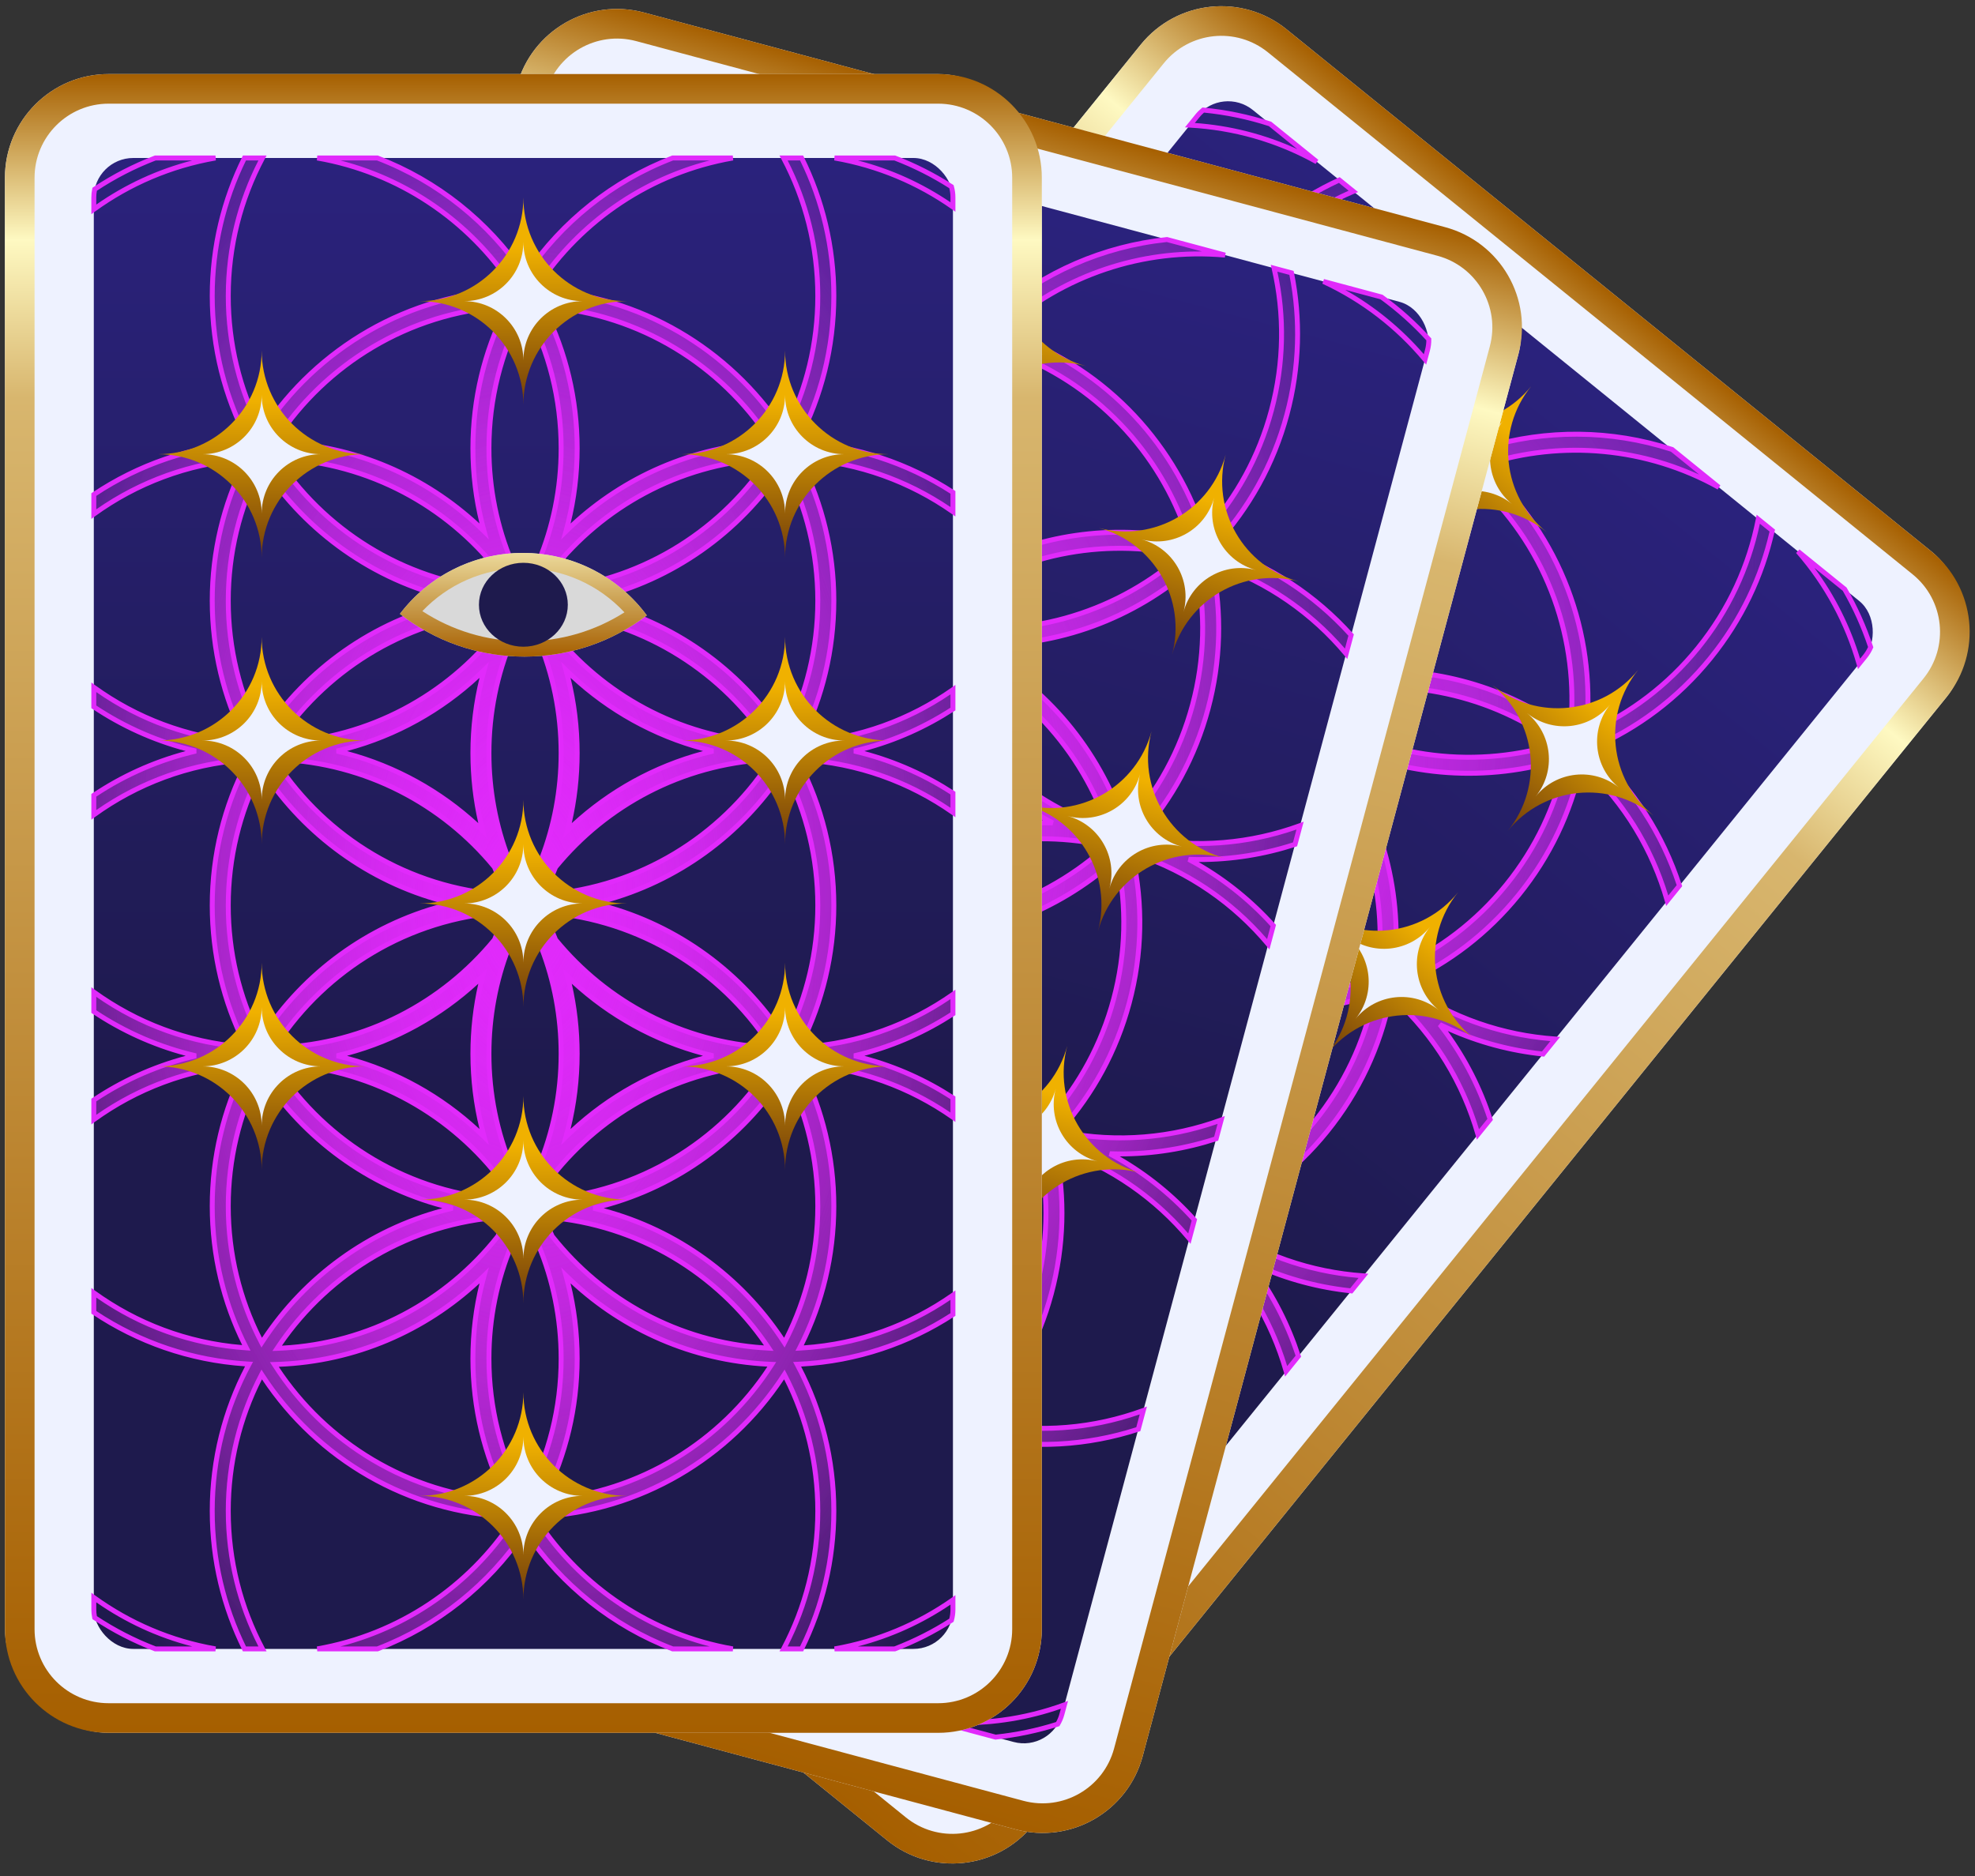
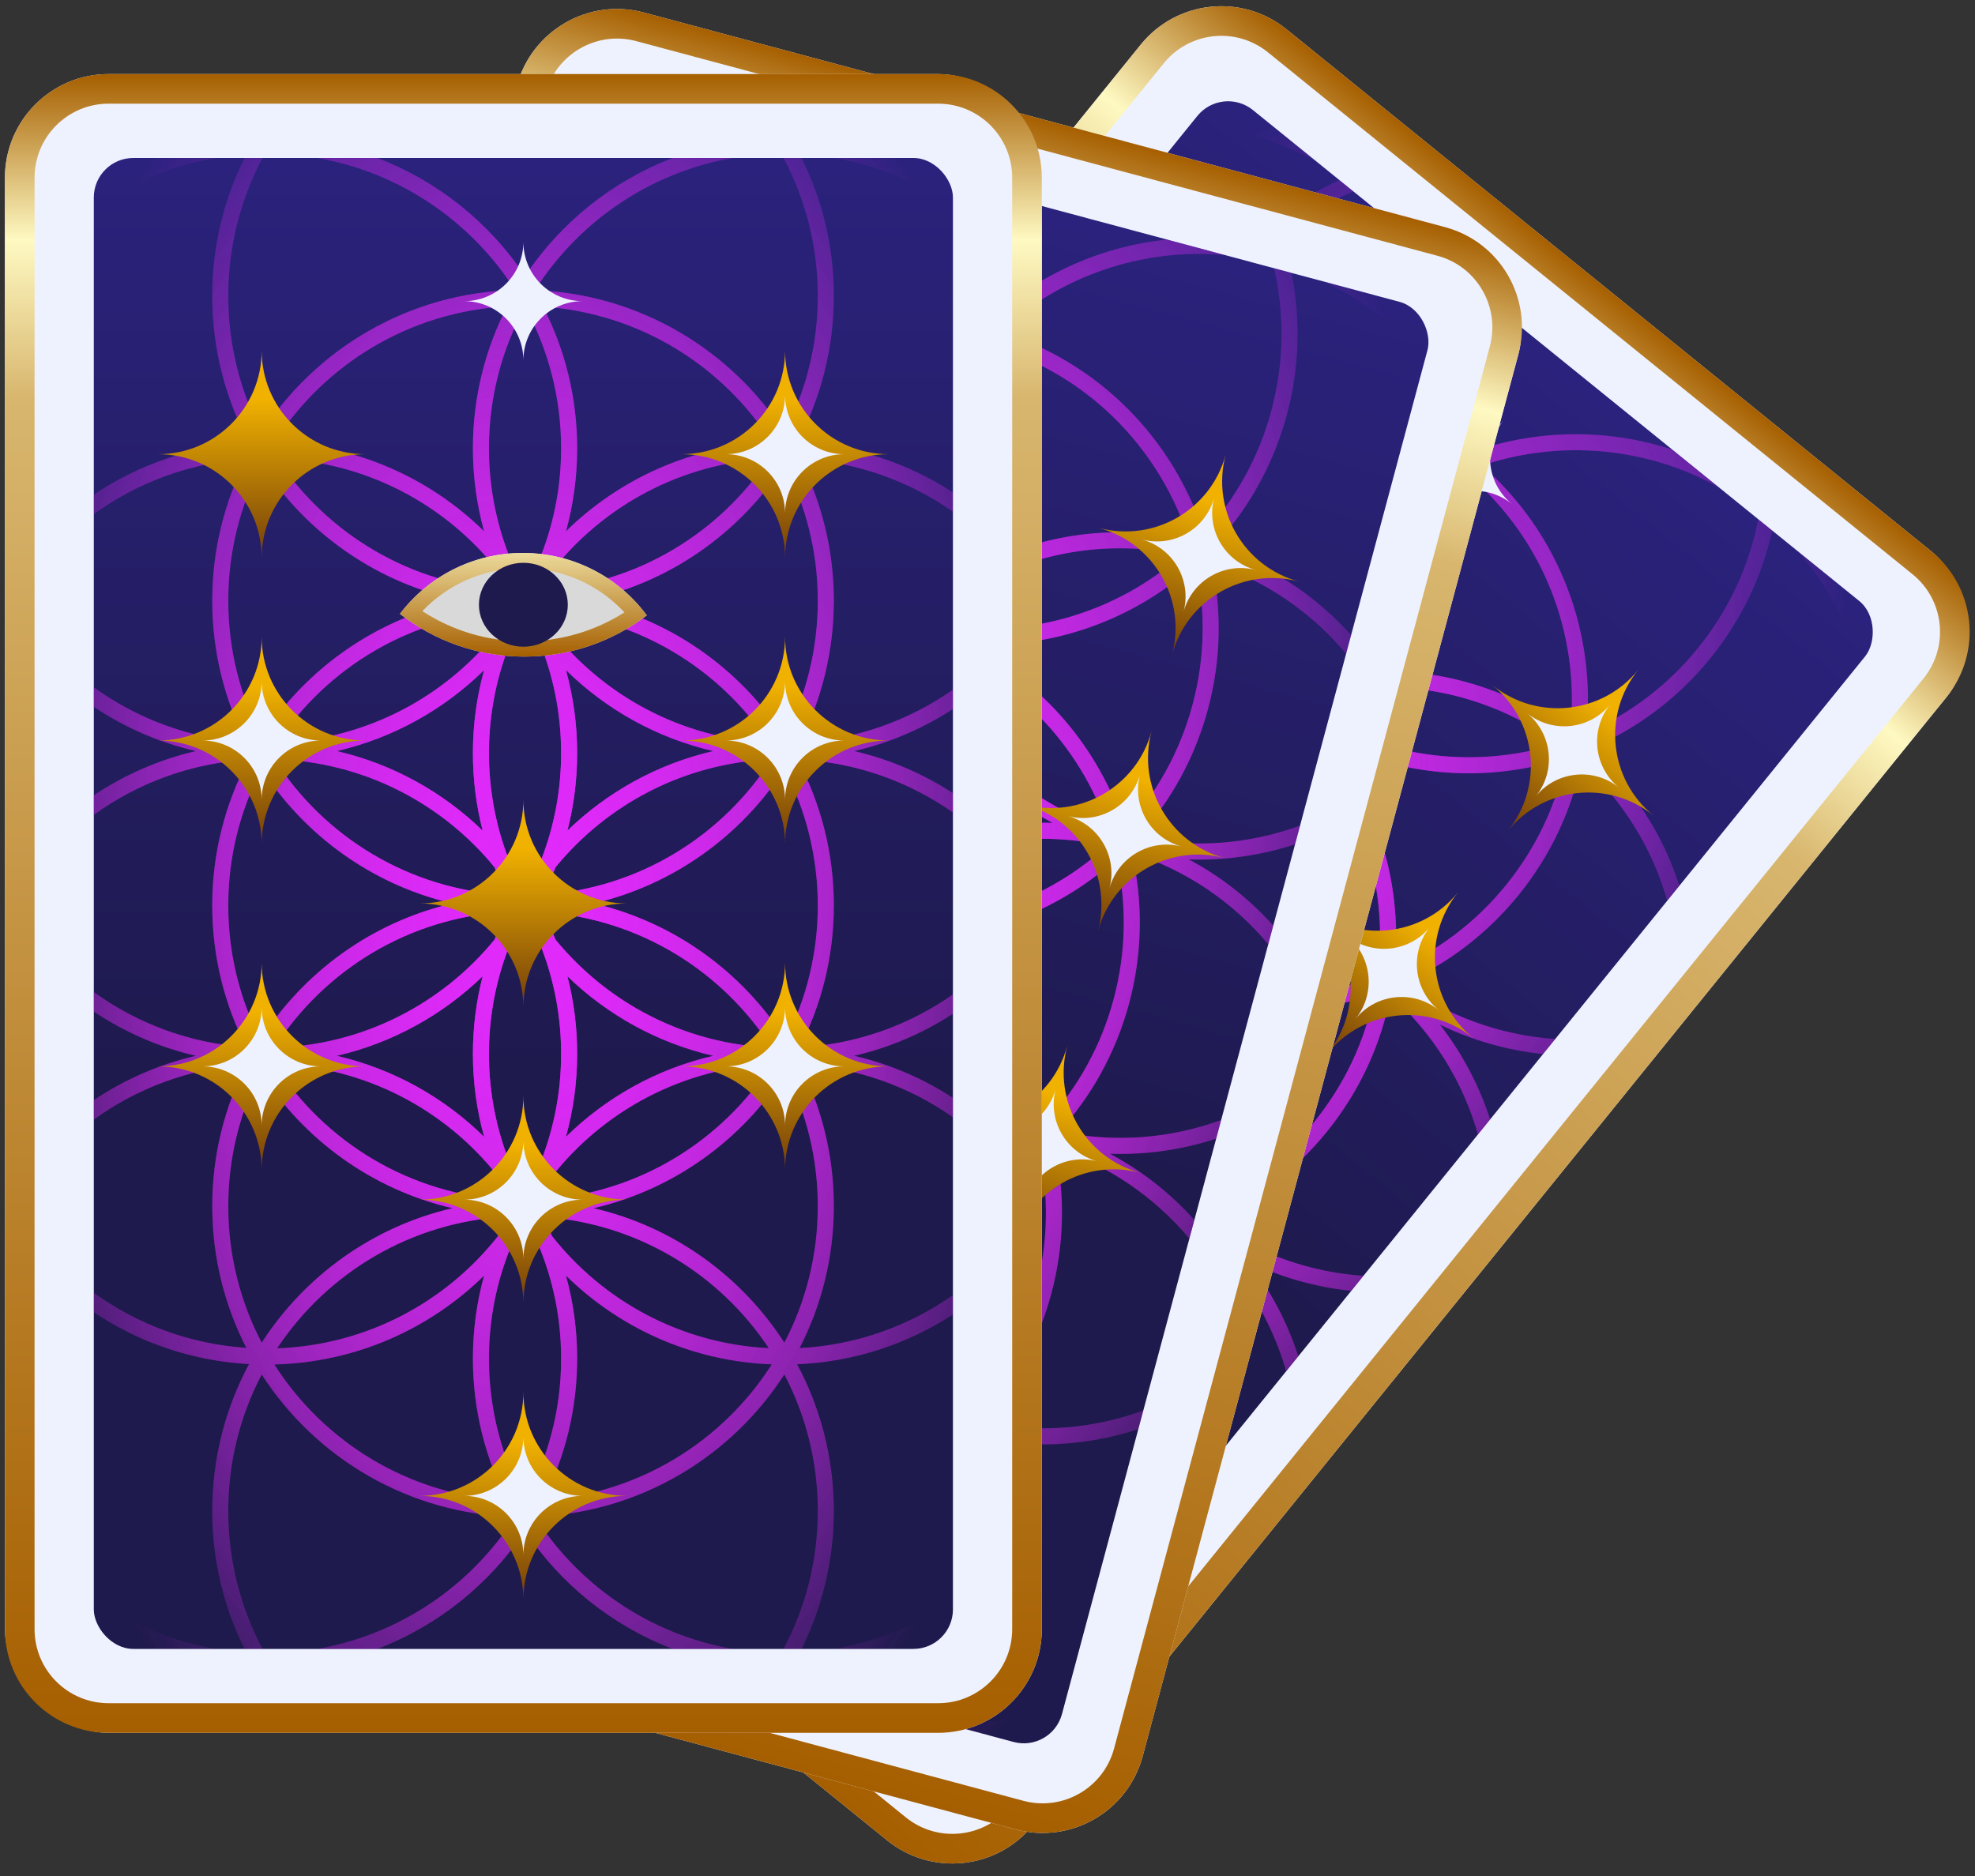
<svg xmlns="http://www.w3.org/2000/svg" xmlns:xlink="http://www.w3.org/1999/xlink" fill="none" width="400" height="380" viewBox="0 0 400 380">
  <rect x="0" y="0" width="400" height="380" fill="#333333" stroke="none" />
  <defs>
    <symbol id="tarot">
      <g clip-path="url(#clip0_2222_5650)">
        <rect width="210" height="336" rx="21" fill="#EEF2FF" />
        <path fill-rule="evenodd" clip-rule="evenodd" d="M189 6H21C12.716 6 6 12.716 6 21V315C6 323.284 12.716 330 21 330H189C197.284 330 204 323.284 204 315V21C204 12.716 197.284 6 189 6ZM21 0C9.402 0 0 9.402 0 21V315C0 326.598 9.402 336 21 336H189C200.598 336 210 326.598 210 315V21C210 9.402 200.598 0 189 0H21Z" fill="url(#paint0_linear_2222_5650)" />
        <rect x="18" y="17" width="174" height="302" rx="8" fill="url(#paint1_linear_2222_5650)" />
        <path fill-rule="evenodd" clip-rule="evenodd" d="M75.434 17C87.712 21.697 98.142 30.128 105.336 40.903C112.531 30.128 122.961 21.697 135.238 17H147.418C130.59 19.929 116.181 29.904 107.342 43.775C128.542 44.573 147.059 55.856 157.858 72.589C162.183 64.324 164.629 54.922 164.629 44.948C164.629 34.85 162.122 25.338 157.696 17L161.349 17C165.528 25.421 167.878 34.91 167.878 44.948C167.878 55.69 165.187 65.803 160.443 74.651C172.052 75.145 182.848 78.782 192 84.735V88.656C183.121 82.42 172.466 78.54 160.944 77.928C165.376 86.546 167.878 96.319 167.878 106.677C167.878 117.034 165.376 126.808 160.944 135.426C172.466 134.813 183.121 130.934 192 124.697V128.619C185.967 132.543 179.219 135.461 171.995 137.135C179.219 138.81 185.967 141.728 192 145.652V149.573C183.009 143.258 172.197 139.36 160.507 138.824C165.211 147.643 167.878 157.713 167.878 168.406C167.878 178.764 165.376 188.537 160.944 197.155C172.466 196.543 183.121 192.663 192 186.427V190.348C185.967 194.272 179.219 197.19 171.995 198.865C179.219 200.539 185.967 203.457 192 207.381V211.303C183.121 205.066 172.466 201.187 160.944 200.574C165.376 209.192 167.878 218.966 167.878 229.323C167.878 239.681 165.376 249.454 160.944 258.072C172.466 257.46 183.121 253.58 192 247.344V251.265C182.848 257.218 172.052 260.855 160.443 261.349C165.187 270.197 167.878 280.31 167.878 291.052C167.878 301.09 165.528 310.58 161.349 319H157.697C162.122 310.662 164.629 301.15 164.629 291.052C164.629 281.078 162.183 271.676 157.858 263.411C147.059 280.144 128.542 291.427 107.342 292.225C116.181 306.096 130.59 316.071 147.418 319H135.238C122.961 314.303 112.531 305.872 105.336 295.097C98.142 305.872 87.712 314.303 75.435 319H63.255C80.073 316.073 94.475 306.108 103.314 292.25C81.782 291.708 62.936 280.353 52.002 263.411C47.677 271.676 45.231 281.078 45.231 291.052C45.231 301.15 47.738 310.662 52.164 319H48.511C44.332 310.58 41.983 301.09 41.983 291.052C41.983 280.295 44.681 270.167 49.438 261.31C37.845 260.673 27.087 256.899 18 250.822V246.864C26.798 253.227 37.398 257.25 48.89 258.022C44.474 249.416 41.983 239.661 41.983 229.323C41.983 218.986 44.474 209.23 48.89 200.625C37.398 201.396 26.798 205.419 18 211.782V207.825C24.203 203.677 31.184 200.602 38.677 198.865C31.184 197.128 24.203 194.053 18 189.905V185.947C26.798 192.31 37.398 196.333 48.89 197.104C44.474 188.499 41.983 178.744 41.983 168.406C41.983 157.731 44.64 147.676 49.329 138.868C37.669 139.565 26.91 143.609 18 150.053V146.095C24.203 141.947 31.184 138.872 38.678 137.135C31.184 135.398 24.203 132.323 18 128.175V124.218C26.798 130.581 37.398 134.604 48.89 135.375C44.474 126.77 41.983 117.014 41.983 106.677C41.983 96.339 44.474 86.584 48.89 77.978C37.398 78.75 26.798 82.773 18 89.136V85.178C27.087 79.101 37.845 75.327 49.438 74.69C44.681 65.833 41.983 55.705 41.983 44.948C41.983 34.91 44.332 25.421 48.511 17H52.164C47.738 25.338 45.231 34.85 45.231 44.948C45.231 54.922 47.677 64.324 52.002 72.589C62.936 55.647 81.782 44.292 103.314 43.75C94.475 29.892 80.073 19.927 63.255 17H75.434ZM42.641 17H30.461C26.113 18.663 21.997 20.795 18.174 23.333C18.06 23.871 18 24.428 18 25V27.407C25.178 22.215 33.557 18.581 42.641 17ZM30.461 319C26.113 317.337 21.997 315.205 18.174 312.667C18.06 312.129 18 311.572 18 311V308.594C25.178 313.785 33.557 317.419 42.641 319H30.461ZM191.696 313.191C188.102 315.499 184.257 317.452 180.212 319H168.032C176.833 317.468 184.973 314.009 192 309.073V311C192 311.76 191.894 312.495 191.696 313.191ZM180.212 17C184.257 18.548 188.102 20.501 191.696 22.809C191.894 23.506 192 24.24 192 25V26.927C184.973 21.991 176.833 18.532 168.032 17H180.212ZM108.988 288.886C128.474 287.578 145.398 276.92 155.313 261.361C139.096 260.75 124.449 254.004 113.625 243.377C115.105 248.728 115.895 254.366 115.895 260.188C115.895 270.525 113.403 280.281 108.988 288.886ZM108.004 237.067C110.994 244.178 112.646 251.99 112.646 260.188C112.646 270.569 109.996 280.332 105.336 288.836C100.676 280.332 98.026 270.569 98.026 260.188C98.026 251.99 99.679 244.178 102.669 237.067C103.601 235.868 104.491 234.634 105.336 233.368C106.182 234.634 107.072 235.868 108.004 237.067ZM105.336 225.278C104.491 224.012 103.601 222.779 102.669 221.58C99.679 214.468 98.026 206.656 98.026 198.459C98.026 190.892 99.434 183.654 102.002 176.992C103.179 175.531 104.292 174.015 105.336 172.451C106.381 174.015 107.494 175.531 108.671 176.992C111.239 183.654 112.646 190.892 112.646 198.459C112.646 206.656 110.994 214.468 108.004 221.58C107.072 222.779 106.182 224.012 105.336 225.278ZM110.828 235.404C110.259 234.075 109.644 232.769 108.988 231.489C128.082 232.771 144.717 243.03 154.706 258.082C136.918 257.196 121.179 248.524 110.828 235.404ZM97.047 215.27C88.936 207.305 78.676 201.52 67.218 198.865C78.539 196.241 88.689 190.563 96.754 182.745C95.464 187.768 94.777 193.033 94.777 198.459C94.777 204.281 95.568 209.918 97.047 215.27ZM90.66 229.729C74.359 225.951 60.486 215.841 51.77 202.131C47.59 210.286 45.231 219.529 45.231 229.323C45.231 239.297 47.677 248.7 52.002 256.964C60.731 243.439 74.504 233.474 90.66 229.729ZM99.844 223.243C89.228 209.785 72.942 201.007 54.59 200.511C64.727 216.372 82.154 227.124 102.148 228.041C101.315 226.48 100.546 224.879 99.844 223.243ZM110.828 223.243C110.133 224.864 109.372 226.45 108.548 227.997C128.179 226.823 145.254 216.164 155.252 200.539C137.24 201.273 121.285 209.988 110.828 223.243ZM158.091 202.131C149.375 215.841 135.501 225.951 119.2 229.729C135.356 233.474 149.129 243.439 157.858 256.964C162.183 248.7 164.629 239.297 164.629 229.323C164.629 219.529 162.27 210.286 158.091 202.131ZM119.2 168C135.356 164.255 149.129 154.291 157.858 140.765C162.183 149.029 164.629 158.432 164.629 168.406C164.629 178.2 162.27 187.443 158.091 195.598C149.375 181.888 135.501 171.778 119.2 168ZM110.828 112.757C121.179 125.878 136.918 134.55 154.706 135.436C144.716 120.384 128.082 110.125 108.988 108.843C109.644 110.123 110.259 111.428 110.828 112.757ZM117.317 106.677C134.285 110.063 148.792 120.27 157.858 134.318C162.183 126.054 164.629 116.651 164.629 106.677C164.629 96.703 162.183 87.3 157.858 79.036C148.792 93.084 134.285 103.291 117.317 106.677ZM52.002 79.036C61.069 93.084 75.576 103.291 92.543 106.677C75.576 110.063 61.069 120.27 52.002 134.318C47.677 126.054 45.231 116.651 45.231 106.677C45.231 96.703 47.677 87.3 52.002 79.036ZM55.13 135.472C65.263 120.18 82.251 109.827 101.711 108.793C101.044 110.089 100.421 111.411 99.844 112.757C89.332 126.083 73.261 134.82 55.13 135.472ZM90.66 168C74.504 164.255 60.731 154.29 52.002 140.765C47.677 149.029 45.231 158.432 45.231 168.406C45.231 178.2 47.59 187.443 51.77 195.598C60.486 181.888 74.36 171.778 90.66 168ZM101.711 288.937C81.883 287.883 64.622 277.154 54.563 261.386C71.097 260.969 86.047 254.177 97.047 243.377C95.568 248.728 94.777 254.366 94.777 260.188C94.777 270.545 97.279 280.319 101.711 288.937ZM55.13 258.118C73.261 257.466 89.332 248.729 99.844 235.404C100.421 234.057 101.044 232.735 101.711 231.439C82.251 232.473 65.263 242.827 55.13 258.118ZM115.895 198.459C115.895 204.281 115.105 209.918 113.625 215.27C121.737 207.305 131.996 201.52 143.455 198.865C132.134 196.241 121.983 190.563 113.918 182.745C115.209 187.768 115.895 193.033 115.895 198.459ZM102.002 159.008C103.179 160.469 104.292 161.985 105.336 163.549C106.381 161.985 107.494 160.469 108.671 159.008C111.239 152.346 112.646 145.108 112.646 137.542C112.646 129.344 110.994 121.532 108.004 114.42C107.072 113.221 106.182 111.988 105.336 110.722C104.491 111.988 103.601 113.221 102.669 114.42C99.679 121.532 98.026 129.344 98.026 137.541C98.026 145.108 99.434 152.346 102.002 159.008ZM108.988 169.76C109.917 171.571 110.761 173.433 111.514 175.34C121.975 188.114 137.629 196.472 155.252 197.19C145.329 181.682 128.434 171.065 108.988 169.76ZM67.218 137.135C78.539 139.759 88.689 145.438 96.754 153.255C95.464 148.232 94.777 142.967 94.777 137.541C94.777 131.719 95.568 126.082 97.047 120.73C88.936 128.695 78.676 134.48 67.218 137.135ZM99.158 160.66C88.533 147.686 72.552 139.267 54.59 138.782C64.653 154.527 81.901 165.238 101.711 166.29C100.771 164.464 99.919 162.585 99.158 160.66ZM101.711 169.71C81.901 170.762 64.653 181.473 54.59 197.218C72.552 196.733 88.533 188.314 99.158 175.34C99.919 173.415 100.771 171.536 101.711 169.71ZM108.988 104.511C109.644 103.231 110.259 101.925 110.828 100.596C121.179 87.476 136.918 78.804 154.706 77.918C144.717 92.97 128.082 103.229 108.988 104.511ZM113.625 92.623C115.105 87.272 115.895 81.634 115.895 75.812C115.895 65.475 113.403 55.719 108.988 47.114C128.474 48.422 145.398 59.08 155.313 74.639C139.096 75.25 124.449 81.996 113.625 92.623ZM105.336 47.164C109.996 55.668 112.646 65.431 112.646 75.812C112.646 84.01 110.994 91.822 108.004 98.933C107.072 100.132 106.182 101.366 105.336 102.632C104.491 101.366 103.601 100.132 102.669 98.933C99.679 91.822 98.026 84.01 98.026 75.812C98.026 65.431 100.676 55.668 105.336 47.164ZM101.711 47.063C81.883 48.117 64.622 58.846 54.563 74.614C71.097 75.031 86.047 81.823 97.047 92.623C95.568 87.272 94.777 81.634 94.777 75.812C94.777 65.455 97.279 55.681 101.711 47.063ZM111.514 160.66C110.761 162.567 109.917 164.429 108.988 166.24C128.434 164.935 145.329 154.318 155.252 138.81C137.629 139.528 121.975 147.886 111.514 160.66ZM115.895 137.542C115.895 142.967 115.209 148.232 113.918 153.255C121.983 145.438 132.134 139.759 143.455 137.135C131.996 134.48 121.737 128.695 113.625 120.73C115.105 126.082 115.895 131.719 115.895 137.542ZM101.711 104.561C101.044 103.265 100.421 101.943 99.844 100.596C89.332 87.271 73.261 78.534 55.13 77.882C65.263 93.173 82.251 103.527 101.711 104.561Z" fill="url(#paint2_radial_2222_5650)" />
        <path fill-rule="evenodd" clip-rule="evenodd" d="M75.434 17C87.712 21.697 98.142 30.128 105.336 40.903C112.531 30.128 122.961 21.697 135.238 17H147.418C130.59 19.929 116.181 29.904 107.342 43.775C128.542 44.573 147.059 55.856 157.858 72.589C162.183 64.324 164.629 54.922 164.629 44.948C164.629 34.85 162.122 25.338 157.696 17L161.349 17C165.528 25.421 167.878 34.91 167.878 44.948C167.878 55.69 165.187 65.803 160.443 74.651C172.052 75.145 182.848 78.782 192 84.735V88.656C183.121 82.42 172.466 78.54 160.944 77.928C165.376 86.546 167.878 96.319 167.878 106.677C167.878 117.034 165.376 126.808 160.944 135.426C172.466 134.813 183.121 130.934 192 124.697V128.619C185.967 132.543 179.219 135.461 171.995 137.135C179.219 138.81 185.967 141.728 192 145.652V149.573C183.009 143.258 172.197 139.36 160.507 138.824C165.211 147.643 167.878 157.713 167.878 168.406C167.878 178.764 165.376 188.537 160.944 197.155C172.466 196.543 183.121 192.663 192 186.427V190.348C185.967 194.272 179.219 197.19 171.995 198.865C179.219 200.539 185.967 203.457 192 207.381V211.303C183.121 205.066 172.466 201.187 160.944 200.574C165.376 209.192 167.878 218.966 167.878 229.323C167.878 239.681 165.376 249.454 160.944 258.072C172.466 257.46 183.121 253.58 192 247.344V251.265C182.848 257.218 172.052 260.855 160.443 261.349C165.187 270.197 167.878 280.31 167.878 291.052C167.878 301.09 165.528 310.58 161.349 319H157.697C162.122 310.662 164.629 301.15 164.629 291.052C164.629 281.078 162.183 271.676 157.858 263.411C147.059 280.144 128.542 291.427 107.342 292.225C116.181 306.096 130.59 316.071 147.418 319H135.238C122.961 314.303 112.531 305.872 105.336 295.097C98.142 305.872 87.712 314.303 75.434 319H63.255C80.073 316.073 94.475 306.108 103.314 292.25C81.782 291.708 62.936 280.353 52.002 263.411C47.677 271.676 45.231 281.078 45.231 291.052C45.231 301.15 47.738 310.662 52.164 319H48.511C44.332 310.58 41.983 301.09 41.983 291.052C41.983 280.295 44.681 270.167 49.438 261.31C37.845 260.673 27.087 256.899 18 250.822V246.864C26.798 253.227 37.398 257.25 48.89 258.022C44.474 249.416 41.983 239.661 41.983 229.323C41.983 218.986 44.474 209.23 48.89 200.625C37.398 201.396 26.798 205.419 18 211.782V207.825C24.203 203.677 31.184 200.602 38.677 198.865C31.184 197.128 24.203 194.053 18 189.905V185.947C26.798 192.31 37.398 196.333 48.89 197.104C44.474 188.499 41.983 178.744 41.983 168.406C41.983 157.731 44.64 147.676 49.329 138.868C37.669 139.565 26.91 143.609 18 150.053V146.095C24.203 141.947 31.184 138.872 38.678 137.135C31.184 135.398 24.203 132.323 18 128.175V124.218C26.798 130.581 37.398 134.604 48.89 135.375C44.474 126.77 41.983 117.014 41.983 106.677C41.983 96.339 44.474 86.584 48.89 77.978C37.398 78.75 26.798 82.773 18 89.136V85.178C27.087 79.101 37.845 75.327 49.438 74.69C44.681 65.833 41.983 55.705 41.983 44.948C41.983 34.91 44.332 25.421 48.511 17H52.164C47.738 25.338 45.231 34.85 45.231 44.948C45.231 54.922 47.677 64.324 52.002 72.589C62.936 55.647 81.782 44.292 103.314 43.75C94.475 29.892 80.073 19.927 63.255 17H75.434ZM42.641 17H30.461C26.113 18.663 21.997 20.795 18.174 23.333C18.06 23.871 18 24.428 18 25V27.407C25.178 22.215 33.557 18.581 42.641 17ZM30.461 319C26.113 317.337 21.997 315.205 18.174 312.667C18.06 312.129 18 311.572 18 311V308.594C25.178 313.785 33.557 317.419 42.641 319H30.461ZM191.696 313.191C188.102 315.499 184.257 317.452 180.212 319H168.032C176.833 317.468 184.973 314.009 192 309.073V311C192 311.76 191.894 312.495 191.696 313.191ZM180.212 17C184.257 18.548 188.102 20.501 191.696 22.809C191.894 23.506 192 24.24 192 25V26.927C184.973 21.991 176.833 18.532 168.032 17H180.212ZM108.988 288.886C128.474 287.578 145.398 276.92 155.313 261.361C139.096 260.75 124.449 254.004 113.625 243.377C115.105 248.728 115.895 254.366 115.895 260.188C115.895 270.525 113.403 280.281 108.988 288.886ZM108.004 237.067C110.994 244.178 112.646 251.99 112.646 260.188C112.646 270.569 109.996 280.332 105.336 288.836C100.676 280.332 98.026 270.569 98.026 260.188C98.026 251.99 99.679 244.178 102.669 237.067C103.601 235.868 104.491 234.634 105.336 233.368C106.182 234.634 107.072 235.868 108.004 237.067ZM105.336 225.278C104.491 224.012 103.601 222.779 102.669 221.58C99.679 214.468 98.026 206.656 98.026 198.459C98.026 190.892 99.434 183.654 102.002 176.992C103.179 175.531 104.292 174.015 105.336 172.451C106.381 174.015 107.494 175.531 108.671 176.992C111.238 183.654 112.646 190.892 112.646 198.459C112.646 206.656 110.994 214.468 108.004 221.58C107.072 222.779 106.182 224.012 105.336 225.278ZM110.828 235.404C110.259 234.075 109.644 232.769 108.988 231.489C128.082 232.771 144.717 243.03 154.706 258.082C136.918 257.196 121.179 248.524 110.828 235.404ZM97.047 215.27C88.936 207.305 78.676 201.52 67.218 198.865C78.539 196.241 88.689 190.563 96.754 182.745C95.464 187.768 94.777 193.033 94.777 198.459C94.777 204.281 95.568 209.918 97.047 215.27ZM90.66 229.729C74.359 225.951 60.486 215.841 51.77 202.131C47.59 210.286 45.231 219.529 45.231 229.323C45.231 239.297 47.677 248.7 52.002 256.964C60.731 243.439 74.504 233.474 90.66 229.729ZM99.844 223.243C89.228 209.785 72.942 201.007 54.59 200.511C64.727 216.372 82.154 227.124 102.148 228.041C101.315 226.48 100.546 224.879 99.844 223.243ZM110.828 223.243C110.133 224.864 109.372 226.45 108.548 227.997C128.179 226.823 145.254 216.164 155.252 200.539C137.24 201.273 121.285 209.988 110.828 223.243ZM158.091 202.131C149.375 215.841 135.501 225.951 119.2 229.729C135.357 233.474 149.129 243.439 157.858 256.964C162.183 248.7 164.629 239.297 164.629 229.323C164.629 219.529 162.27 210.286 158.091 202.131ZM119.2 168C135.356 164.255 149.129 154.291 157.858 140.765C162.183 149.029 164.629 158.432 164.629 168.406C164.629 178.2 162.27 187.443 158.091 195.598C149.375 181.888 135.501 171.778 119.2 168ZM110.828 112.757C121.179 125.878 136.918 134.55 154.706 135.436C144.717 120.384 128.082 110.125 108.988 108.843C109.644 110.123 110.259 111.428 110.828 112.757ZM117.317 106.677C134.285 110.063 148.792 120.27 157.858 134.318C162.183 126.054 164.629 116.651 164.629 106.677C164.629 96.703 162.183 87.3 157.858 79.036C148.792 93.084 134.285 103.291 117.317 106.677ZM52.002 79.036C61.069 93.084 75.576 103.291 92.543 106.677C75.576 110.063 61.069 120.27 52.002 134.318C47.677 126.054 45.231 116.651 45.231 106.677C45.231 96.703 47.677 87.3 52.002 79.036ZM55.13 135.472C65.263 120.18 82.251 109.827 101.711 108.793C101.044 110.089 100.421 111.411 99.844 112.757C89.332 126.083 73.261 134.82 55.13 135.472ZM90.66 168C74.504 164.255 60.731 154.29 52.002 140.765C47.677 149.029 45.231 158.432 45.231 168.406C45.231 178.2 47.59 187.443 51.77 195.598C60.486 181.888 74.36 171.778 90.66 168ZM101.711 288.937C81.883 287.883 64.622 277.154 54.563 261.386C71.097 260.969 86.047 254.177 97.047 243.377C95.568 248.728 94.777 254.366 94.777 260.188C94.777 270.545 97.279 280.319 101.711 288.937ZM55.13 258.118C73.261 257.466 89.332 248.729 99.844 235.404C100.421 234.057 101.044 232.735 101.711 231.439C82.251 232.473 65.263 242.827 55.13 258.118ZM115.895 198.459C115.895 204.281 115.105 209.918 113.625 215.27C121.737 207.305 131.996 201.52 143.455 198.865C132.134 196.241 121.983 190.562 113.918 182.745C115.209 187.768 115.895 193.033 115.895 198.459ZM102.002 159.008C103.179 160.469 104.292 161.985 105.336 163.549C106.381 161.985 107.494 160.469 108.671 159.008C111.239 152.346 112.646 145.108 112.646 137.542C112.646 129.344 110.994 121.532 108.004 114.42C107.072 113.221 106.182 111.988 105.336 110.722C104.491 111.988 103.601 113.221 102.669 114.42C99.679 121.532 98.026 129.344 98.026 137.541C98.026 145.108 99.434 152.346 102.002 159.008ZM108.988 169.76C109.917 171.571 110.761 173.433 111.514 175.34C121.975 188.114 137.629 196.472 155.252 197.19C145.329 181.682 128.434 171.065 108.988 169.76ZM67.218 137.135C78.539 139.759 88.689 145.438 96.754 153.255C95.464 148.232 94.777 142.967 94.777 137.541C94.777 131.719 95.568 126.082 97.047 120.73C88.936 128.695 78.676 134.48 67.218 137.135ZM99.158 160.66C88.533 147.686 72.552 139.267 54.59 138.782C64.653 154.527 81.901 165.238 101.711 166.29C100.771 164.464 99.919 162.585 99.158 160.66ZM101.711 169.71C81.901 170.762 64.653 181.473 54.59 197.218C72.552 196.733 88.533 188.314 99.158 175.34C99.919 173.415 100.771 171.536 101.711 169.71ZM108.988 104.511C109.644 103.231 110.259 101.925 110.828 100.596C121.179 87.476 136.918 78.804 154.706 77.918C144.717 92.97 128.082 103.229 108.988 104.511ZM113.625 92.623C115.105 87.272 115.895 81.634 115.895 75.812C115.895 65.475 113.403 55.719 108.988 47.114C128.474 48.422 145.398 59.08 155.313 74.639C139.096 75.25 124.449 81.996 113.625 92.623ZM105.336 47.164C109.996 55.668 112.646 65.431 112.646 75.812C112.646 84.01 110.994 91.822 108.004 98.933C107.072 100.132 106.182 101.366 105.336 102.632C104.491 101.366 103.601 100.132 102.669 98.933C99.679 91.822 98.026 84.01 98.026 75.812C98.026 65.431 100.676 55.668 105.336 47.164ZM101.711 47.063C81.883 48.117 64.622 58.846 54.563 74.614C71.097 75.031 86.047 81.823 97.047 92.623C95.568 87.272 94.777 81.634 94.777 75.812C94.777 65.455 97.279 55.681 101.711 47.063ZM111.514 160.66C110.761 162.567 109.917 164.429 108.988 166.24C128.434 164.935 145.329 154.318 155.252 138.81C137.629 139.528 121.975 147.886 111.514 160.66ZM115.895 137.542C115.895 142.967 115.209 148.232 113.918 153.255C121.983 145.438 132.134 139.759 143.455 137.135C131.996 134.48 121.737 128.695 113.625 120.73C115.105 126.082 115.895 131.719 115.895 137.542ZM101.711 104.561C101.044 103.265 100.421 101.943 99.844 100.596C89.332 87.271 73.261 78.534 55.13 77.882C65.263 93.173 82.251 103.527 101.711 104.561Z" fill="url(#paint3_radial_2222_5650)" />
-         <path fill-rule="evenodd" clip-rule="evenodd" d="M30.368 16.5H42.641L42.726 17.493C33.719 19.06 25.411 22.663 18.293 27.812L17.5 28.385V25C17.5 24.393 17.564 23.801 17.685 23.23L17.727 23.03L17.897 22.917C21.75 20.358 25.899 18.21 30.282 16.533L30.368 16.5ZM30.553 17.5C26.338 19.12 22.342 21.184 18.624 23.635C18.543 24.077 18.5 24.534 18.5 25V26.437C24.312 22.375 30.874 19.313 37.938 17.5H30.553ZM48.201 16.5H52.995L52.605 17.234C48.217 25.502 45.731 34.934 45.731 44.948C45.731 54.534 48.01 63.588 52.054 71.597C62.986 55.153 81.385 44.099 102.413 43.278C93.61 29.922 79.544 20.342 63.169 17.493L63.255 16.5H75.527L75.613 16.533C87.754 21.178 98.102 29.444 105.336 40.01C112.571 29.444 122.919 21.178 135.059 16.533L135.146 16.5H147.418L147.504 17.493C131.114 20.345 117.037 29.939 108.236 43.314C128.935 44.377 147.011 55.359 157.806 71.597C161.85 63.588 164.129 54.534 164.129 44.948C164.129 34.934 161.643 25.502 157.255 17.234L156.865 16.5H161.659L161.797 16.778C166.01 25.266 168.378 34.831 168.378 44.948C168.378 55.493 165.805 65.439 161.252 74.19C172.654 74.815 183.255 78.451 192.273 84.316L192.5 84.463V89.619L191.713 89.066C183.131 83.037 172.877 79.231 161.783 78.48C166.004 86.974 168.378 96.549 168.378 106.677C168.378 116.805 166.004 126.379 161.783 134.874C172.877 134.123 183.131 130.316 191.713 124.288L192.5 123.735V128.89L192.273 129.038C186.74 132.636 180.611 135.396 174.066 137.135C180.611 138.875 186.74 141.634 192.273 145.233L192.5 145.381V150.536L191.713 149.983C183.022 143.878 172.615 140.051 161.358 139.369C165.845 148.071 168.378 157.943 168.378 168.406C168.378 178.534 166.004 188.109 161.783 196.603C172.877 195.852 183.131 192.045 191.713 186.017L192.5 185.464V190.619L192.273 190.767C186.74 194.366 180.611 197.125 174.066 198.865C180.611 200.604 186.74 203.364 192.273 206.962L192.5 207.11V212.265L191.713 211.712C183.131 205.684 172.877 201.877 161.783 201.126C166.004 209.621 168.378 219.195 168.378 229.323C168.378 239.451 166.004 249.026 161.783 257.52C172.877 256.769 183.131 252.963 191.713 246.935L192.5 246.381V251.536L192.273 251.684C183.255 257.549 172.654 261.185 161.252 261.81C165.805 270.561 168.378 280.507 168.378 291.052C168.378 301.169 166.01 310.734 161.797 319.222L161.659 319.5H156.865L157.255 318.766C161.643 310.498 164.129 301.066 164.129 291.052C164.129 281.466 161.85 272.412 157.806 264.403C147.011 280.641 128.935 291.624 108.236 292.686C117.037 306.061 131.114 315.655 147.504 318.507L147.418 319.5H135.146L135.059 319.467C122.919 314.822 112.571 306.556 105.336 295.99C98.102 306.556 87.754 314.822 75.613 319.467L75.527 319.5H63.255L63.169 318.507C79.544 315.658 93.61 306.078 102.413 292.722C81.385 291.901 62.986 280.847 52.054 264.403C48.01 272.412 45.731 281.466 45.731 291.052C45.731 301.066 48.217 310.498 52.605 318.766L52.995 319.5H48.201L48.063 319.222C43.851 310.734 41.483 301.169 41.483 291.052C41.483 280.488 44.065 270.525 48.634 261.762C37.245 260.997 26.678 257.227 17.722 251.237L17.5 251.089V245.886L18.293 246.459C26.793 252.606 36.989 256.551 48.046 257.457C43.844 248.978 41.483 239.426 41.483 229.323C41.483 219.221 43.844 209.668 48.046 201.189C36.989 202.095 26.793 206.04 18.293 212.187L17.5 212.761V207.557L17.722 207.409C23.43 203.592 29.793 200.676 36.606 198.865C29.793 197.054 23.43 194.138 17.722 190.32L17.5 190.172V184.969L18.293 185.542C26.792 191.689 36.989 195.634 48.046 196.54C43.844 188.061 41.483 178.509 41.483 168.406C41.483 157.966 44.004 148.114 48.473 139.426C37.251 140.265 26.902 144.232 18.293 150.458L17.5 151.031V145.828L17.722 145.68C23.43 141.862 29.793 138.946 36.606 137.135C29.793 135.324 23.43 132.408 17.722 128.591L17.5 128.443V123.239L18.293 123.813C26.792 129.96 36.989 133.905 48.046 134.811C43.844 126.332 41.483 116.779 41.483 106.677C41.483 96.574 43.844 87.022 48.046 78.543C36.989 79.449 26.792 83.394 18.293 89.541L17.5 90.114V84.911L17.722 84.763C26.678 78.773 37.245 75.003 48.634 74.238C44.065 65.475 41.483 55.512 41.483 44.948C41.483 34.831 43.851 25.266 48.063 16.778L48.201 16.5ZM48.822 17.5C44.762 25.784 42.483 35.099 42.483 44.948C42.483 55.621 45.16 65.667 49.879 74.454L50.251 75.146L49.466 75.189C38.059 75.816 27.468 79.504 18.5 85.446V88.167C27.212 82.077 37.612 78.234 48.857 77.48L49.739 77.421L49.335 78.207C44.955 86.743 42.483 96.421 42.483 106.677C42.483 116.933 44.955 126.61 49.335 135.147L49.739 135.933L48.857 135.874C37.612 135.119 27.212 131.277 18.5 125.187V127.908C24.598 131.948 31.446 134.946 38.79 136.648V137.622C31.446 139.325 24.598 142.323 18.5 146.363V149.084C27.326 142.914 37.885 139.051 49.299 138.369L50.19 138.315L49.771 139.103C45.119 147.841 42.483 157.815 42.483 168.406C42.483 178.662 44.955 188.34 49.335 196.876L49.739 197.663L48.857 197.603C37.612 196.849 27.212 193.006 18.5 186.916V189.637C24.598 193.677 31.446 196.675 38.79 198.378V199.352C31.446 201.054 24.598 204.052 18.5 208.092V210.813C27.212 204.723 37.612 200.881 48.857 200.126L49.739 200.067L49.335 200.853C44.955 209.39 42.483 219.067 42.483 229.323C42.483 239.579 44.955 249.257 49.335 257.793L49.739 258.58L48.857 258.52C37.612 257.766 27.212 253.923 18.5 247.833V250.554C27.468 256.496 38.059 260.184 49.466 260.811L50.251 260.854L49.879 261.547C45.16 270.333 42.483 280.379 42.483 291.052C42.483 300.901 44.762 310.216 48.822 318.5H51.339C47.115 310.269 44.731 300.938 44.731 291.052C44.731 280.996 47.198 271.514 51.559 263.179L51.957 262.419L52.422 263.14C63.27 279.948 81.967 291.212 103.327 291.751L104.212 291.773L103.736 292.519C95.643 305.206 82.926 314.658 67.958 318.5H75.342C87.484 313.834 97.8 305.485 104.92 294.82L105.336 294.197L105.752 294.82C112.873 305.485 123.189 313.834 135.331 318.5H142.715C127.737 314.656 115.013 305.194 106.92 292.494L106.452 291.759L107.323 291.726C128.354 290.933 146.724 279.741 157.438 263.14L157.903 262.419L158.301 263.179C162.662 271.514 165.129 280.996 165.129 291.052C165.129 300.938 162.745 310.269 158.521 318.5H161.038C165.098 310.216 167.378 300.901 167.378 291.052C167.378 280.395 164.708 270.362 160.002 261.585L159.626 260.883L160.421 260.849C171.843 260.364 182.47 256.811 191.5 250.993V248.297C182.707 254.267 172.251 257.972 160.971 258.571L160.101 258.617L160.5 257.843C164.896 249.294 167.378 239.599 167.378 229.323C167.378 219.047 164.896 209.352 160.5 200.803L160.101 200.029L160.971 200.075C172.251 200.675 182.707 204.379 191.5 210.35V207.653C185.573 203.834 178.958 200.992 171.882 199.352V198.378C178.958 196.738 185.573 193.895 191.5 190.076V187.38C182.707 193.35 172.251 197.055 160.971 197.654L160.101 197.7L160.5 196.926C164.896 188.377 167.378 178.682 167.378 168.406C167.378 157.797 164.733 147.807 160.066 139.059L159.653 138.284L160.53 138.324C171.978 138.849 182.593 142.572 191.5 148.62V145.924C185.573 142.105 178.958 139.262 171.882 137.622V136.648C178.958 135.008 185.573 132.166 191.5 128.347V125.65C182.707 131.621 172.251 135.325 160.971 135.925L160.101 135.971L160.5 135.197C164.896 126.648 167.378 116.953 167.378 106.677C167.378 96.401 164.896 86.706 160.5 78.157L160.101 77.383L160.971 77.429C172.251 78.028 182.707 81.733 191.5 87.703V85.007C182.47 79.189 171.843 75.636 160.421 75.151L159.626 75.117L160.002 74.415C164.708 65.638 167.378 55.605 167.378 44.948C167.378 35.099 165.098 25.784 161.038 17.5H158.521C162.745 25.731 165.129 35.062 165.129 44.948C165.129 55.004 162.662 64.486 158.301 72.821L157.903 73.581L157.438 72.86C146.724 56.259 128.354 45.067 107.323 44.274L106.452 44.241L106.92 43.506C115.013 30.806 127.737 21.344 142.715 17.5H135.331C123.189 22.166 112.873 30.515 105.752 41.18L105.336 41.803L104.92 41.18C97.8 30.515 87.484 22.166 75.342 17.5H67.958C82.926 21.342 95.643 30.794 103.736 43.481L104.212 44.227L103.327 44.249C81.967 44.788 63.27 56.052 52.422 72.86L51.957 73.581L51.559 72.821C47.198 64.486 44.731 55.004 44.731 44.948C44.731 35.062 47.115 25.731 51.339 17.5H48.822ZM167.946 17.493L168.032 16.5H180.304L180.39 16.533C184.468 18.093 188.343 20.062 191.967 22.389L192.126 22.491L192.177 22.673C192.388 23.413 192.5 24.194 192.5 25V27.889L191.713 27.336C184.744 22.442 176.673 19.011 167.946 17.493ZM172.735 17.5C179.527 19.243 185.856 22.142 191.5 25.974V25C191.5 24.352 191.418 23.725 191.264 23.126C187.77 20.897 184.04 19.007 180.119 17.5H172.735ZM105.336 46.124L105.775 46.924C110.474 55.5 113.146 65.345 113.146 75.812C113.146 84.078 111.48 91.956 108.465 99.127L108.439 99.188L108.399 99.24C107.474 100.43 106.591 101.654 105.752 102.91L105.336 103.532L104.92 102.91C104.082 101.654 103.199 100.43 102.274 99.24L102.233 99.188L102.208 99.127C99.192 91.956 97.526 84.078 97.526 75.812C97.526 65.345 100.198 55.5 104.898 46.924L105.336 46.124ZM102.554 46.518L102.155 47.292C97.759 55.841 95.277 65.536 95.277 75.812C95.277 81.589 96.061 87.182 97.529 92.49L98.025 94.284L96.697 92.98C85.784 82.265 70.953 75.527 54.551 75.114L53.666 75.092L54.142 74.345C64.284 58.446 81.689 47.627 101.684 46.564L102.554 46.518ZM108.139 46.556L109.021 46.615C128.672 47.934 145.738 58.682 155.735 74.371L156.203 75.106L155.332 75.139C139.244 75.745 124.714 82.437 113.976 92.98L112.647 94.284L113.143 92.49C114.611 87.182 115.395 81.589 115.395 75.812C115.395 65.556 112.923 55.879 108.543 47.342L108.139 46.556ZM55.465 74.143C71.146 74.755 85.367 81.058 96.118 91.044C94.915 86.164 94.277 81.062 94.277 75.812C94.277 65.685 96.651 56.11 100.872 47.615C81.885 48.9 65.354 59.138 55.465 74.143ZM109.832 47.678C114.034 56.157 116.395 65.71 116.395 75.812C116.395 81.062 115.757 86.164 114.555 91.044C125.125 81.226 139.05 74.968 154.419 74.178C144.679 59.377 128.479 49.206 109.832 47.678ZM105.336 48.22C100.988 56.459 98.526 65.847 98.526 75.812C98.526 83.919 100.155 91.644 103.104 98.679C103.878 99.676 104.622 100.696 105.336 101.739C106.05 100.696 106.795 99.676 107.569 98.679C110.517 91.644 112.146 83.919 112.146 75.812C112.146 65.847 109.685 56.459 105.336 48.22ZM54.176 77.347L55.148 77.382C73.432 78.039 89.637 86.85 100.237 100.287L100.278 100.339L100.304 100.399C100.876 101.735 101.494 103.047 102.155 104.332L102.554 105.106L101.684 105.06C82.06 104.017 64.93 93.576 54.713 78.158L54.176 77.347ZM155.671 77.369L155.123 78.194C145.05 93.371 128.276 103.717 109.021 105.009L108.139 105.069L108.543 104.282C109.194 103.013 109.804 101.718 110.369 100.399L110.395 100.339L110.436 100.287C120.872 87.057 136.743 78.312 154.682 77.418L155.671 77.369ZM56.1 78.425C66.053 92.915 82.286 102.751 100.872 104.009C100.357 102.973 99.87 101.921 99.411 100.854C89.177 87.911 73.65 79.346 56.1 78.425ZM111.262 100.854C110.812 101.9 110.335 102.931 109.832 103.946C128.043 102.454 143.921 92.718 153.726 78.476C136.523 79.623 121.331 88.119 111.262 100.854ZM157.903 78.044L158.301 78.804C162.662 87.138 165.129 96.62 165.129 106.677C165.129 116.734 162.662 126.216 158.301 134.55L157.903 135.31L157.438 134.589C148.443 120.651 134.05 110.526 117.219 107.167V106.187C134.05 102.828 148.443 92.702 157.438 78.765L157.903 78.044ZM51.957 78.044L52.422 78.765C61.417 92.702 75.81 102.828 92.641 106.187V107.167C75.81 110.526 61.417 120.651 52.422 134.589L51.957 135.31L51.559 134.55C47.198 126.216 44.731 116.734 44.731 106.677C44.731 96.62 47.198 87.138 51.559 78.804L51.957 78.044ZM52.054 80.028C48.01 88.037 45.731 97.09 45.731 106.677C45.731 116.264 48.01 125.317 52.054 133.326C60.809 120.156 74.353 110.444 90.202 106.677C74.353 102.909 60.809 93.197 52.054 80.028ZM119.658 106.677C135.507 110.444 149.051 120.156 157.806 133.326C161.85 125.317 164.129 116.264 164.129 106.677C164.129 97.09 161.85 88.037 157.806 80.028C149.051 93.197 135.507 102.909 119.658 106.677ZM102.554 108.247L102.155 109.021C101.494 110.307 100.876 111.619 100.304 112.954L100.278 113.015L100.237 113.067C89.637 126.503 73.432 135.314 55.148 135.971L54.176 136.006L54.713 135.196C64.93 119.777 82.06 109.336 101.684 108.293L102.554 108.247ZM108.139 108.285L109.021 108.344C128.276 109.637 145.05 119.983 155.123 135.159L155.671 135.985L154.682 135.935C136.743 135.042 120.872 126.296 110.436 113.067L110.395 113.015L110.369 112.954C109.804 111.636 109.194 110.341 108.543 109.071L108.139 108.285ZM56.1 134.928C73.65 134.008 89.177 125.443 99.411 112.499C99.87 111.432 100.357 110.38 100.872 109.344C82.286 110.603 66.053 120.439 56.1 134.928ZM109.832 109.407C110.335 110.423 110.812 111.454 111.262 112.499C121.331 125.234 136.523 133.731 153.726 134.878C143.921 120.636 128.043 110.9 109.832 109.407ZM105.336 109.821L105.752 110.444C106.591 111.7 107.474 112.924 108.399 114.114L108.439 114.166L108.465 114.227C111.48 121.398 113.146 129.276 113.146 137.542C113.146 145.171 111.727 152.47 109.137 159.188L109.109 159.261L109.06 159.322C107.892 160.771 106.788 162.275 105.752 163.827L105.336 164.45L104.92 163.827C103.884 162.275 102.78 160.771 101.613 159.322L101.564 159.261L101.535 159.188C98.946 152.47 97.526 145.171 97.526 137.541C97.526 129.276 99.192 121.398 102.208 114.227L102.233 114.166L102.274 114.114C103.199 112.924 104.082 111.7 104.92 110.444L105.336 109.821ZM103.104 114.675C100.155 121.71 98.526 129.435 98.526 137.541C98.526 145.018 99.912 152.17 102.441 158.756C103.454 160.017 104.42 161.318 105.336 162.656C106.252 161.318 107.219 160.017 108.232 158.755C110.76 152.17 112.146 145.018 112.146 137.542C112.146 129.435 110.517 121.71 107.569 114.675C106.795 113.678 106.05 112.657 105.336 111.614C104.622 112.657 103.878 113.678 103.104 114.675ZM98.025 119.069L97.529 120.864C96.061 126.172 95.277 131.765 95.277 137.541C95.277 142.925 95.958 148.148 97.239 153.13L97.68 154.848L96.406 153.614C88.405 145.858 78.335 140.225 67.105 137.622V136.648C78.471 134.014 88.649 128.275 96.697 120.374L98.025 119.069ZM112.647 119.069L113.976 120.374C122.023 128.275 132.201 134.014 143.568 136.648V137.622C132.338 140.225 122.268 145.858 114.266 153.614L112.992 154.848L113.434 153.13C114.714 148.148 115.395 142.925 115.395 137.542C115.395 131.765 114.611 126.172 113.143 120.864L112.647 119.069ZM69.289 137.135C79.351 139.81 88.43 144.895 95.871 151.733C94.828 147.17 94.277 142.42 94.277 137.541C94.277 132.291 94.915 127.189 96.118 122.309C88.631 129.263 79.463 134.431 69.289 137.135ZM114.555 122.309C115.757 127.189 116.395 132.291 116.395 137.542C116.395 142.42 115.845 147.17 114.802 151.733C122.242 144.895 131.321 139.81 141.383 137.135C131.21 134.431 122.041 129.263 114.555 122.309ZM53.661 138.257L54.604 138.282C72.716 138.772 88.832 147.261 99.545 160.343L99.595 160.404L99.623 160.476C100.378 162.386 101.224 164.25 102.155 166.062L102.554 166.836L101.684 166.79C81.707 165.728 64.316 154.927 54.169 139.051L53.661 138.257ZM156.19 138.271L155.673 139.08C145.668 154.716 128.631 165.423 109.021 166.739L108.139 166.798L108.543 166.012C109.464 164.215 110.302 162.368 111.049 160.476L111.078 160.404L111.127 160.343C121.675 147.463 137.46 139.035 155.231 138.311L156.19 138.271ZM55.534 139.315C65.431 154.263 81.93 164.456 100.872 165.739C100.091 164.167 99.373 162.559 98.722 160.917C88.374 148.315 72.926 140.063 55.534 139.315ZM111.95 160.917C111.308 162.537 110.601 164.124 109.832 165.676C128.402 164.153 144.546 154.06 154.299 139.357C137.249 140.33 122.131 148.518 111.95 160.917ZM51.957 139.773L52.422 140.494C61.083 153.913 74.746 163.798 90.773 167.513V168.487C74.603 172.235 60.839 182.264 52.192 195.866L51.723 196.603L51.325 195.826C47.11 187.602 44.731 178.281 44.731 168.406C44.731 158.349 47.198 148.867 51.559 140.533L51.957 139.773ZM157.903 139.773L158.301 140.533C162.662 148.867 165.129 158.349 165.129 168.406C165.129 178.281 162.751 187.602 158.536 195.826L158.137 196.603L157.669 195.866C149.021 182.264 135.257 172.235 119.087 168.487L119.087 167.513C135.114 163.798 148.778 153.913 157.438 140.494L157.903 139.773ZM52.054 141.757C60.511 154.477 73.435 163.972 88.589 168C73.296 172.065 60.274 181.697 51.824 194.593C47.923 186.698 45.731 177.809 45.731 168.406C45.731 158.819 48.01 149.766 52.054 141.757ZM121.272 168C136.564 172.065 149.586 181.697 158.037 194.593C161.937 186.698 164.129 177.809 164.129 168.406C164.129 158.819 161.85 149.766 157.806 141.757C149.35 154.477 136.425 163.972 121.272 168ZM102.554 169.164L102.155 169.938C101.224 171.751 100.378 173.614 99.623 175.524L99.595 175.596L99.545 175.657C88.832 188.739 72.716 197.228 54.604 197.718L53.661 197.743L54.169 196.949C64.316 181.073 81.707 170.272 101.684 169.21L102.554 169.164ZM108.139 169.202L109.021 169.261C128.631 170.577 145.668 181.284 155.673 196.92L156.19 197.729L155.231 197.689C137.46 196.965 121.675 188.537 111.127 175.657L111.078 175.596L111.049 175.524C110.302 173.632 109.464 171.785 108.543 169.988L108.139 169.202ZM55.534 196.685C72.926 195.937 88.374 187.685 98.722 175.083C99.373 173.441 100.091 171.833 100.872 170.261C81.93 171.544 65.431 181.737 55.534 196.685ZM109.832 170.324C110.601 171.876 111.308 173.463 111.95 175.083C122.131 187.482 137.249 195.67 154.299 196.643C144.546 181.94 128.402 171.847 109.832 170.324ZM105.336 171.551L105.752 172.173C106.788 173.725 107.892 175.229 109.06 176.678L109.109 176.739L109.137 176.812C111.727 183.53 113.146 190.829 113.146 198.459C113.146 206.724 111.48 214.602 108.465 221.773L108.439 221.834L108.399 221.886C107.474 223.076 106.591 224.3 105.752 225.556L105.336 226.179L104.92 225.556C104.082 224.3 103.199 223.076 102.274 221.886L102.233 221.834L102.208 221.773C99.192 214.602 97.526 206.724 97.526 198.459C97.526 190.829 98.946 183.53 101.535 176.812L101.564 176.739L101.613 176.678C102.78 175.229 103.884 173.725 104.92 172.173L105.336 171.551ZM102.441 177.245C99.912 183.83 98.526 190.982 98.526 198.459C98.526 206.565 100.155 214.29 103.104 221.325C103.878 222.322 104.622 223.343 105.336 224.386C106.05 223.343 106.795 222.322 107.569 221.325C110.517 214.29 112.146 206.565 112.146 198.459C112.146 190.982 110.76 183.83 108.232 177.244C107.219 175.983 106.252 174.682 105.336 173.344C104.42 174.682 103.454 175.983 102.441 177.245ZM112.992 181.152L114.266 182.386C122.268 190.142 132.337 195.775 143.568 198.378V199.352C132.201 201.986 122.023 207.725 113.976 215.626L112.647 216.931L113.143 215.136C114.611 209.828 115.395 204.235 115.395 198.459C115.395 193.075 114.714 187.852 113.434 182.87L112.992 181.152ZM97.68 181.152L97.239 182.87C95.958 187.852 95.277 193.075 95.277 198.459C95.277 204.235 96.061 209.828 97.529 215.136L98.025 216.931L96.697 215.626C88.649 207.725 78.471 201.986 67.105 199.352V198.378C78.335 195.775 88.405 190.142 96.406 182.386L97.68 181.152ZM114.802 184.267C115.845 188.83 116.395 193.58 116.395 198.459C116.395 203.709 115.757 208.811 114.555 213.691C122.041 206.737 131.21 201.569 141.383 198.865C131.321 196.19 122.242 191.105 114.802 184.267ZM69.289 198.865C79.463 201.569 88.631 206.737 96.118 213.691C94.915 208.811 94.277 203.709 94.277 198.459C94.277 193.58 94.828 188.83 95.871 184.267C88.43 191.105 79.351 196.19 69.289 198.865ZM53.661 199.986L54.604 200.011C73.11 200.511 89.532 209.364 100.237 222.933L100.278 222.985L100.304 223.046C101 224.669 101.763 226.257 102.589 227.806L103.002 228.581L102.125 228.541C81.963 227.616 64.39 216.773 54.169 200.781L53.661 199.986ZM156.19 200.001L155.673 200.809C145.592 216.563 128.375 227.313 108.578 228.496L107.688 228.549L108.107 227.762C108.924 226.227 109.679 224.654 110.369 223.046L110.395 222.985L110.436 222.933C120.979 209.569 137.067 200.78 155.231 200.04L156.19 200.001ZM55.534 201.045C65.505 216.104 82.177 226.338 101.297 227.495C100.623 226.189 99.994 224.857 99.411 223.501C89.067 210.418 73.317 201.809 55.534 201.045ZM111.262 223.501C110.687 224.838 110.067 226.151 109.405 227.438C128.155 226.037 144.471 215.902 154.299 201.087C136.86 202.082 121.443 210.624 111.262 223.501ZM158.137 201.126L158.536 201.903C162.751 210.127 165.129 219.448 165.129 229.323C165.129 239.38 162.662 248.862 158.301 257.196L157.903 257.956L157.438 257.235C148.778 243.816 135.114 233.931 119.087 230.216V229.242C135.257 225.494 149.021 215.465 157.669 201.863L158.137 201.126ZM51.723 201.126L52.192 201.863C60.839 215.465 74.603 225.494 90.773 229.242V230.216C74.746 233.931 61.083 243.816 52.422 257.235L51.957 257.956L51.559 257.196C47.198 248.862 44.731 239.38 44.731 229.323C44.731 219.448 47.11 210.127 51.325 201.903L51.723 201.126ZM121.272 229.729C136.425 233.757 149.35 243.252 157.806 255.972C161.85 247.963 164.129 238.91 164.129 229.323C164.129 219.92 161.937 211.031 158.037 203.136C149.586 216.032 136.564 225.665 121.272 229.729ZM51.824 203.136C60.274 216.033 73.296 225.665 88.589 229.729C73.435 233.757 60.511 243.252 52.054 255.972C48.01 247.963 45.731 238.91 45.731 229.323C45.731 219.92 47.923 211.031 51.824 203.136ZM102.554 230.894L102.155 231.668C101.494 232.953 100.876 234.265 100.304 235.601L100.278 235.661L100.237 235.713C89.637 249.15 73.432 257.961 55.148 258.618L54.176 258.653L54.713 257.842C64.93 242.424 82.06 231.983 101.684 230.94L102.554 230.894ZM108.139 230.931L109.021 230.991C128.276 232.283 145.05 242.629 155.123 257.806L155.671 258.631L154.682 258.582C136.743 257.688 120.872 248.943 110.436 235.713L110.395 235.661L110.369 235.601C109.804 234.282 109.194 232.987 108.543 231.718L108.139 230.931ZM56.1 257.575C73.65 256.654 89.177 248.089 99.411 235.146C99.87 234.079 100.357 233.027 100.872 231.991C82.286 233.249 66.053 243.085 56.1 257.575ZM109.832 232.054C110.335 233.069 110.812 234.1 111.262 235.146C121.331 247.881 136.523 256.377 153.726 257.524C143.921 243.282 128.043 233.546 109.832 232.054ZM105.336 232.468L105.752 233.09C106.591 234.346 107.474 235.57 108.399 236.76L108.439 236.812L108.465 236.873C111.48 244.044 113.146 251.922 113.146 260.188C113.146 270.655 110.474 280.5 105.775 289.076L105.336 289.876L104.898 289.076C100.198 280.5 97.526 270.655 97.526 260.188C97.526 251.922 99.192 244.044 102.208 236.873L102.233 236.812L102.274 236.76C103.199 235.57 104.082 234.346 104.92 233.09L105.336 232.468ZM103.104 237.321C100.155 244.356 98.526 252.081 98.526 260.188C98.526 270.153 100.988 279.541 105.336 287.78C109.684 279.541 112.146 270.153 112.146 260.188C112.146 252.081 110.517 244.356 107.569 237.321C106.795 236.324 106.05 235.304 105.336 234.261C104.622 235.304 103.878 236.324 103.104 237.321ZM98.025 241.716L97.529 243.51C96.061 248.818 95.277 254.411 95.277 260.188C95.277 270.464 97.759 280.159 102.155 288.708L102.554 289.482L101.684 289.436C81.689 288.373 64.284 277.554 54.142 261.655L53.666 260.908L54.551 260.886C70.953 260.473 85.784 253.735 96.697 243.02L98.025 241.716ZM112.647 241.716L113.976 243.02C124.714 253.563 139.244 260.255 155.332 260.861L156.203 260.894L155.735 261.629C145.738 277.318 128.672 288.066 109.021 289.385L108.139 289.444L108.543 288.658C112.923 280.121 115.395 270.444 115.395 260.188C115.395 254.411 114.611 248.818 113.143 243.51L112.647 241.716ZM55.465 261.857C65.354 276.862 81.885 287.1 100.872 288.385C96.651 279.89 94.277 270.315 94.277 260.188C94.277 254.938 94.915 249.836 96.118 244.956C85.367 254.942 71.146 261.245 55.465 261.857ZM114.555 244.956C115.757 249.836 116.395 254.938 116.395 260.188C116.395 270.29 114.034 279.843 109.832 288.322C128.479 286.794 144.679 276.623 154.419 261.821C139.05 261.032 125.125 254.774 114.555 244.956ZM17.5 307.615L18.293 308.188C25.411 313.337 33.719 316.94 42.726 318.507L42.641 319.5H30.368L30.282 319.467C25.899 317.79 21.75 315.642 17.897 313.083L17.727 312.97L17.685 312.77C17.564 312.199 17.5 311.607 17.5 311V307.615ZM192.5 308.111V311C192.5 311.806 192.388 312.587 192.177 313.327L192.126 313.509L191.967 313.611C188.343 315.938 184.468 317.907 180.391 319.467L180.304 319.5H168.032L167.946 318.507C176.673 316.989 184.744 313.559 191.713 308.664L192.5 308.111ZM18.5 309.563V311C18.5 311.467 18.543 311.923 18.624 312.365C22.342 314.816 26.338 316.88 30.553 318.5H37.938C30.874 316.687 24.312 313.625 18.5 309.563ZM172.735 318.5H180.119C184.04 316.993 187.77 315.103 191.264 312.874C191.418 312.275 191.5 311.648 191.5 311V310.026C185.856 313.858 179.527 316.757 172.735 318.5Z" fill="#E12AFB" />
-         <path fill-rule="evenodd" clip-rule="evenodd" d="M105 25C105 36.598 95.598 46 84 46C95.598 46 105 55.402 105 67C105 55.402 114.402 46 126 46C114.402 46 105 36.598 105 25Z" fill="url(#paint4_linear_2222_5650)" />
        <path fill-rule="evenodd" clip-rule="evenodd" d="M105 34C105 40.627 99.627 46 93 46C99.627 46 105 51.373 105 58C105 51.373 110.373 46 117 46C110.373 46 105 40.627 105 34Z" fill="#EEF2FF" />
        <path fill-rule="evenodd" clip-rule="evenodd" d="M52 56C52 67.598 42.598 77 31 77C42.598 77 52 86.402 52 98C52 86.402 61.402 77 73 77C61.402 77 52 67.598 52 56Z" fill="url(#paint5_linear_2222_5650)" />
-         <path fill-rule="evenodd" clip-rule="evenodd" d="M52 65C52 71.627 46.627 77 40 77C46.627 77 52 82.373 52 89C52 82.373 57.373 77 64 77C57.373 77 52 71.627 52 65Z" fill="#EEF2FF" />
        <path fill-rule="evenodd" clip-rule="evenodd" d="M52 114C52 125.598 42.598 135 31 135C42.598 135 52 144.402 52 156C52 144.402 61.402 135 73 135C61.402 135 52 125.598 52 114Z" fill="url(#paint6_linear_2222_5650)" />
        <path fill-rule="evenodd" clip-rule="evenodd" d="M52 123C52 129.627 46.627 135 40 135C46.627 135 52 140.373 52 147C52 140.373 57.373 135 64 135C57.373 135 52 129.627 52 123Z" fill="#EEF2FF" />
        <path fill-rule="evenodd" clip-rule="evenodd" d="M52 180C52 191.598 42.598 201 31 201C42.598 201 52 210.402 52 222C52 210.402 61.402 201 73 201C61.402 201 52 191.598 52 180Z" fill="url(#paint7_linear_2222_5650)" />
        <path fill-rule="evenodd" clip-rule="evenodd" d="M52 189C52 195.627 46.627 201 40 201C46.627 201 52 206.373 52 213C52 206.373 57.373 201 64 201C57.373 201 52 195.627 52 189Z" fill="#EEF2FF" />
        <path fill-rule="evenodd" clip-rule="evenodd" d="M158 56C158 67.598 148.598 77 137 77C148.598 77 158 86.402 158 98C158 86.402 167.402 77 179 77C167.402 77 158 67.598 158 56Z" fill="url(#paint8_linear_2222_5650)" />
        <path fill-rule="evenodd" clip-rule="evenodd" d="M158 65C158 71.627 152.627 77 146 77C152.627 77 158 82.373 158 89C158 82.373 163.373 77 170 77C163.373 77 158 71.627 158 65Z" fill="#EEF2FF" />
        <path fill-rule="evenodd" clip-rule="evenodd" d="M158 114C158 125.598 148.598 135 137 135C148.598 135 158 144.402 158 156C158 144.402 167.402 135 179 135C167.402 135 158 125.598 158 114Z" fill="url(#paint9_linear_2222_5650)" />
        <path fill-rule="evenodd" clip-rule="evenodd" d="M158 123C158 129.627 152.627 135 146 135C152.627 135 158 140.373 158 147C158 140.373 163.373 135 170 135C163.373 135 158 129.627 158 123Z" fill="#EEF2FF" />
        <path fill-rule="evenodd" clip-rule="evenodd" d="M158 180C158 191.598 148.598 201 137 201C148.598 201 158 210.402 158 222C158 210.402 167.402 201 179 201C167.402 201 158 191.598 158 180Z" fill="url(#paint10_linear_2222_5650)" />
        <path fill-rule="evenodd" clip-rule="evenodd" d="M158 189C158 195.627 152.627 201 146 201C152.627 201 158 206.373 158 213C158 206.373 163.373 201 170 201C163.373 201 158 195.627 158 189Z" fill="#EEF2FF" />
        <path fill-rule="evenodd" clip-rule="evenodd" d="M105 147C105 158.598 95.598 168 84 168C95.598 168 105 177.402 105 189C105 177.402 114.402 168 126 168C114.402 168 105 158.598 105 147Z" fill="url(#paint11_linear_2222_5650)" />
-         <path fill-rule="evenodd" clip-rule="evenodd" d="M105 156C105 162.627 99.627 168 93 168C99.627 168 105 173.373 105 180C105 173.373 110.373 168 117 168C110.373 168 105 162.627 105 156Z" fill="#EEF2FF" />
        <path fill-rule="evenodd" clip-rule="evenodd" d="M105 207C105 218.598 95.598 228 84 228C95.598 228 105 237.402 105 249C105 237.402 114.402 228 126 228C114.402 228 105 218.598 105 207Z" fill="url(#paint12_linear_2222_5650)" />
        <path fill-rule="evenodd" clip-rule="evenodd" d="M105 216C105 222.627 99.627 228 93 228C99.627 228 105 233.373 105 240C105 233.373 110.373 228 117 228C110.373 228 105 222.627 105 216Z" fill="#EEF2FF" />
        <path fill-rule="evenodd" clip-rule="evenodd" d="M105 267C105 278.598 95.598 288 84 288C95.598 288 105 297.402 105 309C105 297.402 114.402 288 126 288C114.402 288 105 278.598 105 267Z" fill="url(#paint13_linear_2222_5650)" />
        <path fill-rule="evenodd" clip-rule="evenodd" d="M105 276C105 282.627 99.627 288 93 288C99.627 288 105 293.373 105 300C105 293.373 110.373 288 117 288C110.373 288 105 282.627 105 276Z" fill="#EEF2FF" />
        <path fill-rule="evenodd" clip-rule="evenodd" d="M130 109.649C123.129 114.887 114.53 118 105.197 118C95.685 118 86.934 114.766 80 109.345C85.677 101.848 94.711 97 104.886 97C115.198 97 124.339 101.98 130 109.649Z" fill="#D9D9D9" />
        <path fill-rule="evenodd" clip-rule="evenodd" d="M129.141 108.538C128.785 108.099 128.417 107.67 128.038 107.251C122.342 100.958 114.08 97 104.886 97C95.83 97 87.677 100.841 81.992 106.971C81.607 107.385 81.234 107.81 80.872 108.245C80.573 108.605 80.283 108.972 80 109.345C80.483 109.723 80.975 110.09 81.476 110.446C81.819 110.69 82.165 110.929 82.516 111.162C89 115.481 96.802 118 105.197 118C113.413 118 121.061 115.587 127.462 111.436C127.815 111.207 128.164 110.973 128.509 110.733C129.015 110.383 129.512 110.021 130 109.649C129.722 109.272 129.435 108.902 129.141 108.538ZM125.469 109.038C120.349 103.531 113.023 100.088 104.886 100.088C96.873 100.088 89.646 103.427 84.538 108.788C90.469 112.66 97.565 114.912 105.197 114.912C112.665 114.912 119.618 112.757 125.469 109.038Z" fill="url(#paint14_linear_2222_5650)" />
        <ellipse cx="105" cy="107.5" rx="9" ry="8.5" fill="#1E1A4D" />
      </g>
    </symbol>
    <linearGradient id="paint0_linear_2222_5650" x1="105" y1="0" x2="105" y2="336" gradientUnits="userSpaceOnUse">
      <stop stop-color="#A65F00" />
      <stop offset="0.05" stop-color="#D2AC61" />
      <stop offset="0.1" stop-color="#FEF9C2" />
      <stop offset="0.195" stop-color="#D8B66E" />
      <stop offset="1" stop-color="#A65F00" />
    </linearGradient>
    <linearGradient id="paint1_linear_2222_5650" x1="105" y1="-172" x2="105" y2="366.5" gradientUnits="userSpaceOnUse">
      <stop stop-color="#372AAC" />
      <stop offset="0.7" stop-color="#1E1A4D" />
    </linearGradient>
    <radialGradient id="paint2_radial_2222_5650" cx="0" cy="0" r="1" gradientUnits="userSpaceOnUse" gradientTransform="translate(105.336 168) rotate(90.096) scale(200 115.457)">
      <stop stop-color="#E12AFB" />
      <stop offset="1" stop-color="#E12AFB" stop-opacity="0" />
    </radialGradient>
    <radialGradient id="paint3_radial_2222_5650" cx="0" cy="0" r="1" gradientUnits="userSpaceOnUse" gradientTransform="translate(105.336 168) rotate(90.096) scale(200 115.457)">
      <stop stop-color="#E12AFB" />
      <stop offset="1" stop-color="#E12AFB" stop-opacity="0" />
    </radialGradient>
    <linearGradient id="paint4_linear_2222_5650" x1="105" y1="35" x2="105" y2="67" gradientUnits="userSpaceOnUse">
      <stop stop-color="#F0B100" />
      <stop offset="1" stop-color="#733E0A" />
    </linearGradient>
    <linearGradient id="paint5_linear_2222_5650" x1="52" y1="66" x2="52" y2="98" gradientUnits="userSpaceOnUse">
      <stop stop-color="#F0B100" />
      <stop offset="1" stop-color="#733E0A" />
    </linearGradient>
    <linearGradient id="paint6_linear_2222_5650" x1="52" y1="124" x2="52" y2="156" gradientUnits="userSpaceOnUse">
      <stop stop-color="#F0B100" />
      <stop offset="1" stop-color="#733E0A" />
    </linearGradient>
    <linearGradient id="paint7_linear_2222_5650" x1="52" y1="190" x2="52" y2="222" gradientUnits="userSpaceOnUse">
      <stop stop-color="#F0B100" />
      <stop offset="1" stop-color="#733E0A" />
    </linearGradient>
    <linearGradient id="paint8_linear_2222_5650" x1="158" y1="66" x2="158" y2="98" gradientUnits="userSpaceOnUse">
      <stop stop-color="#F0B100" />
      <stop offset="1" stop-color="#733E0A" />
    </linearGradient>
    <linearGradient id="paint9_linear_2222_5650" x1="158" y1="124" x2="158" y2="156" gradientUnits="userSpaceOnUse">
      <stop stop-color="#F0B100" />
      <stop offset="1" stop-color="#733E0A" />
    </linearGradient>
    <linearGradient id="paint10_linear_2222_5650" x1="158" y1="190" x2="158" y2="222" gradientUnits="userSpaceOnUse">
      <stop stop-color="#F0B100" />
      <stop offset="1" stop-color="#733E0A" />
    </linearGradient>
    <linearGradient id="paint11_linear_2222_5650" x1="105" y1="157" x2="105" y2="189" gradientUnits="userSpaceOnUse">
      <stop stop-color="#F0B100" />
      <stop offset="1" stop-color="#733E0A" />
    </linearGradient>
    <linearGradient id="paint12_linear_2222_5650" x1="105" y1="217" x2="105" y2="249" gradientUnits="userSpaceOnUse">
      <stop stop-color="#F0B100" />
      <stop offset="1" stop-color="#733E0A" />
    </linearGradient>
    <linearGradient id="paint13_linear_2222_5650" x1="105" y1="277" x2="105" y2="309" gradientUnits="userSpaceOnUse">
      <stop stop-color="#F0B100" />
      <stop offset="1" stop-color="#733E0A" />
    </linearGradient>
    <linearGradient id="paint14_linear_2222_5650" x1="105" y1="97" x2="105" y2="118" gradientUnits="userSpaceOnUse">
      <stop stop-color="#ECDA9B" />
      <stop offset="1" stop-color="#A65F00" />
    </linearGradient>
    <clipPath id="clip0_2222_5650">
      <rect width="210" height="336" fill="white" />
    </clipPath>
  </defs>
  <use xlink:href="#tarot" x="0" y="0" transform="translate(-14 50) rotate( 39 210 336 )" />
  <use xlink:href="#tarot" x="0" y="0" transform="translate(16 40) rotate( 15 210 336 )" />
  <use xlink:href="#tarot" x="1" y="15" />
</svg>